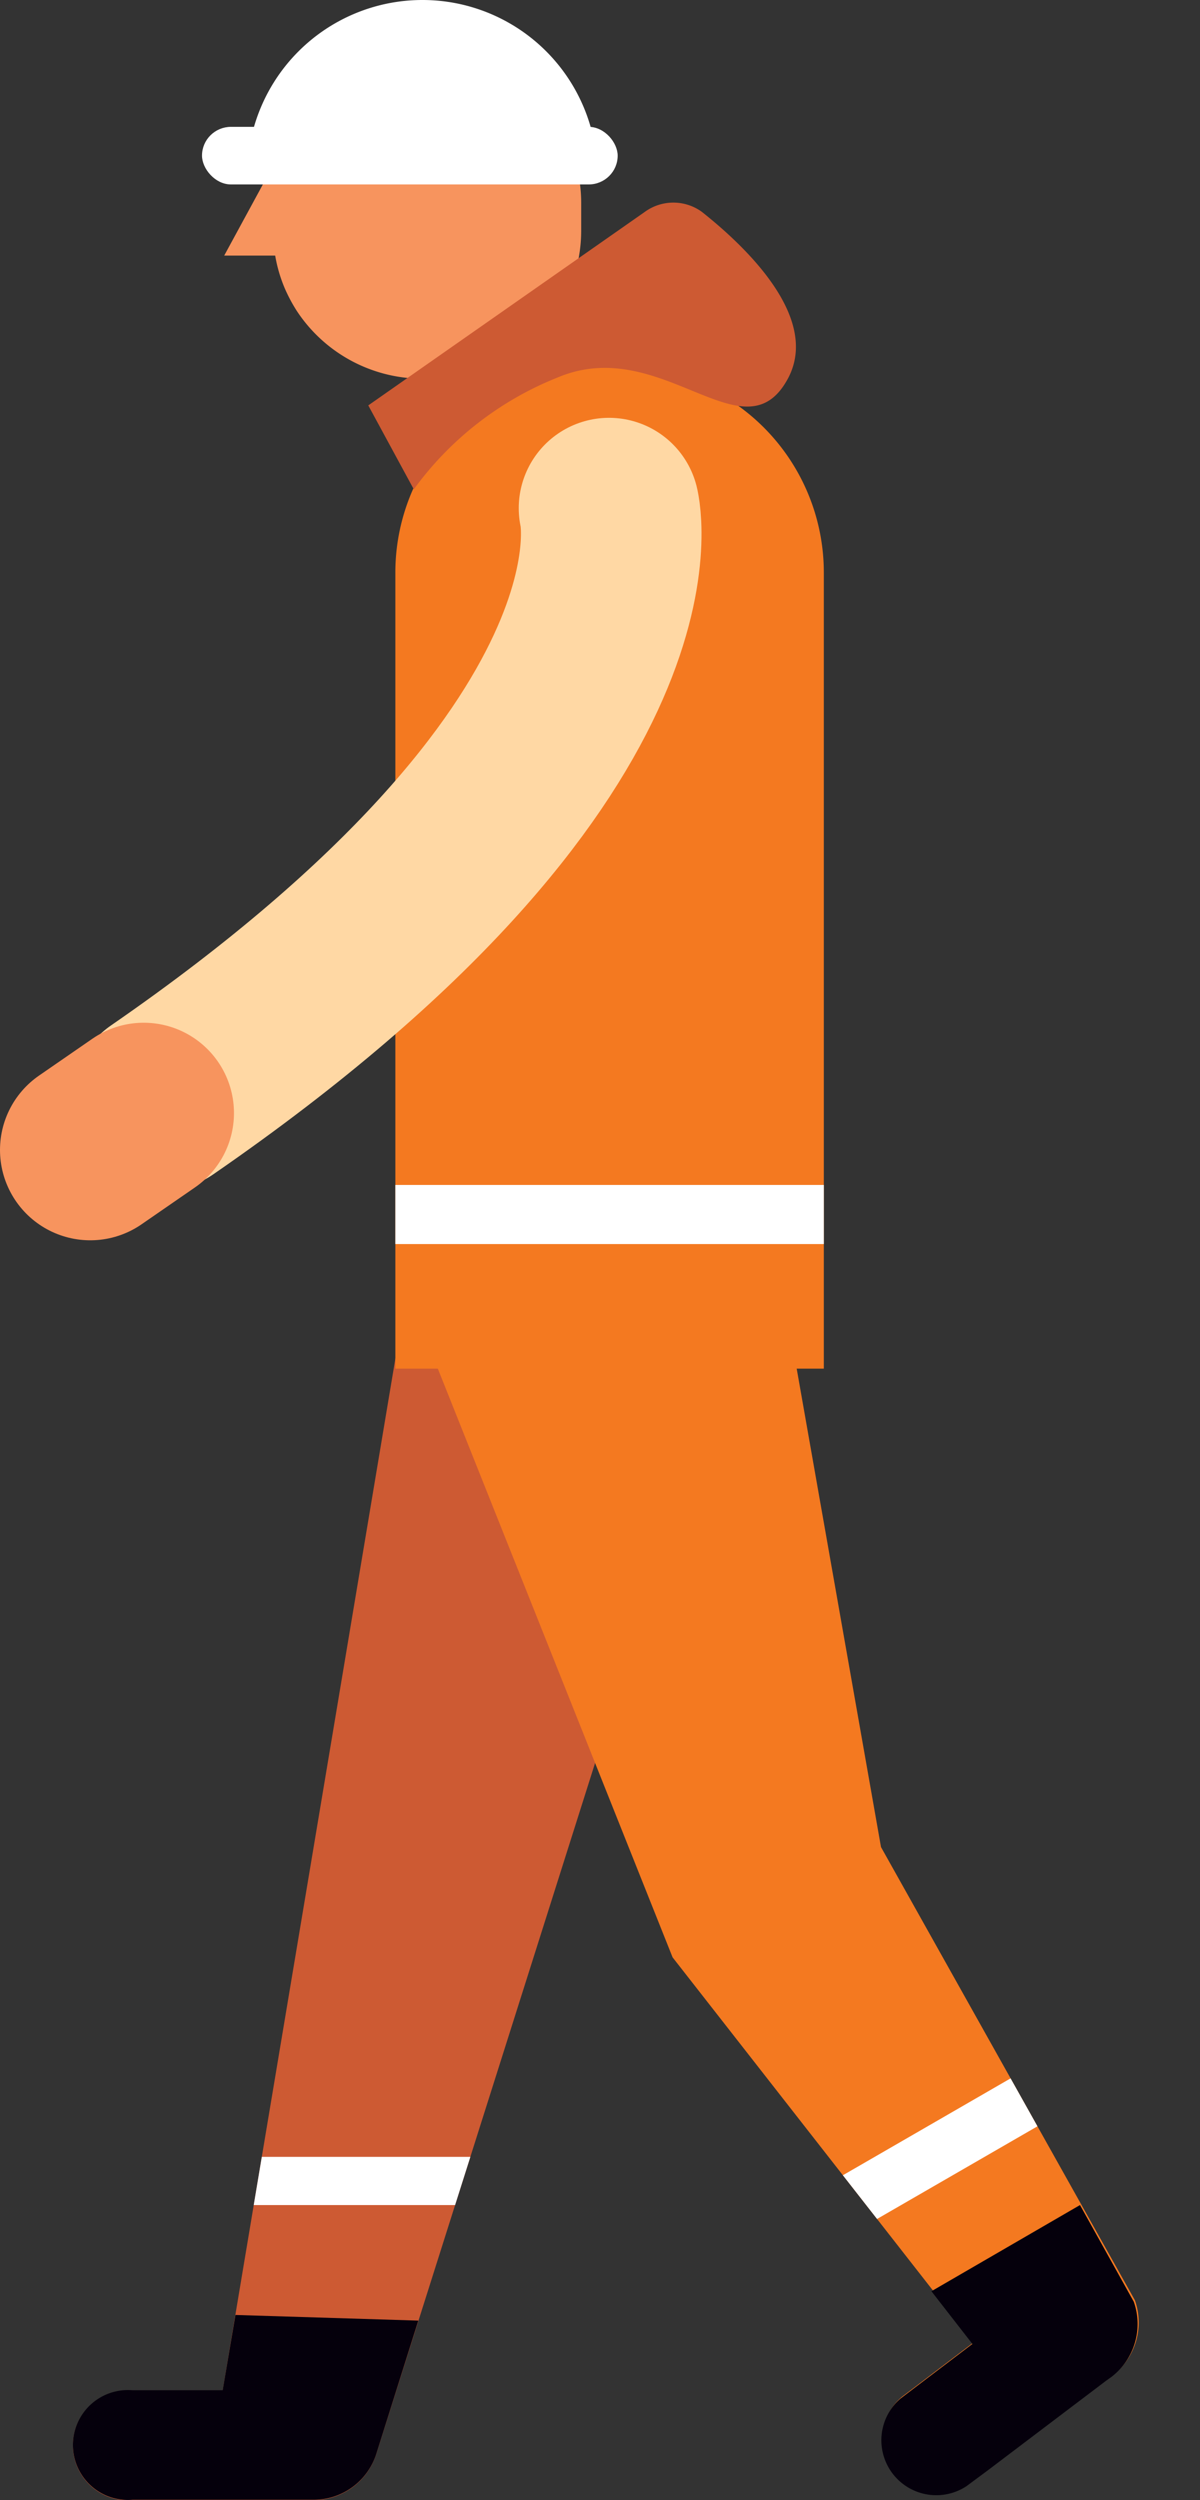
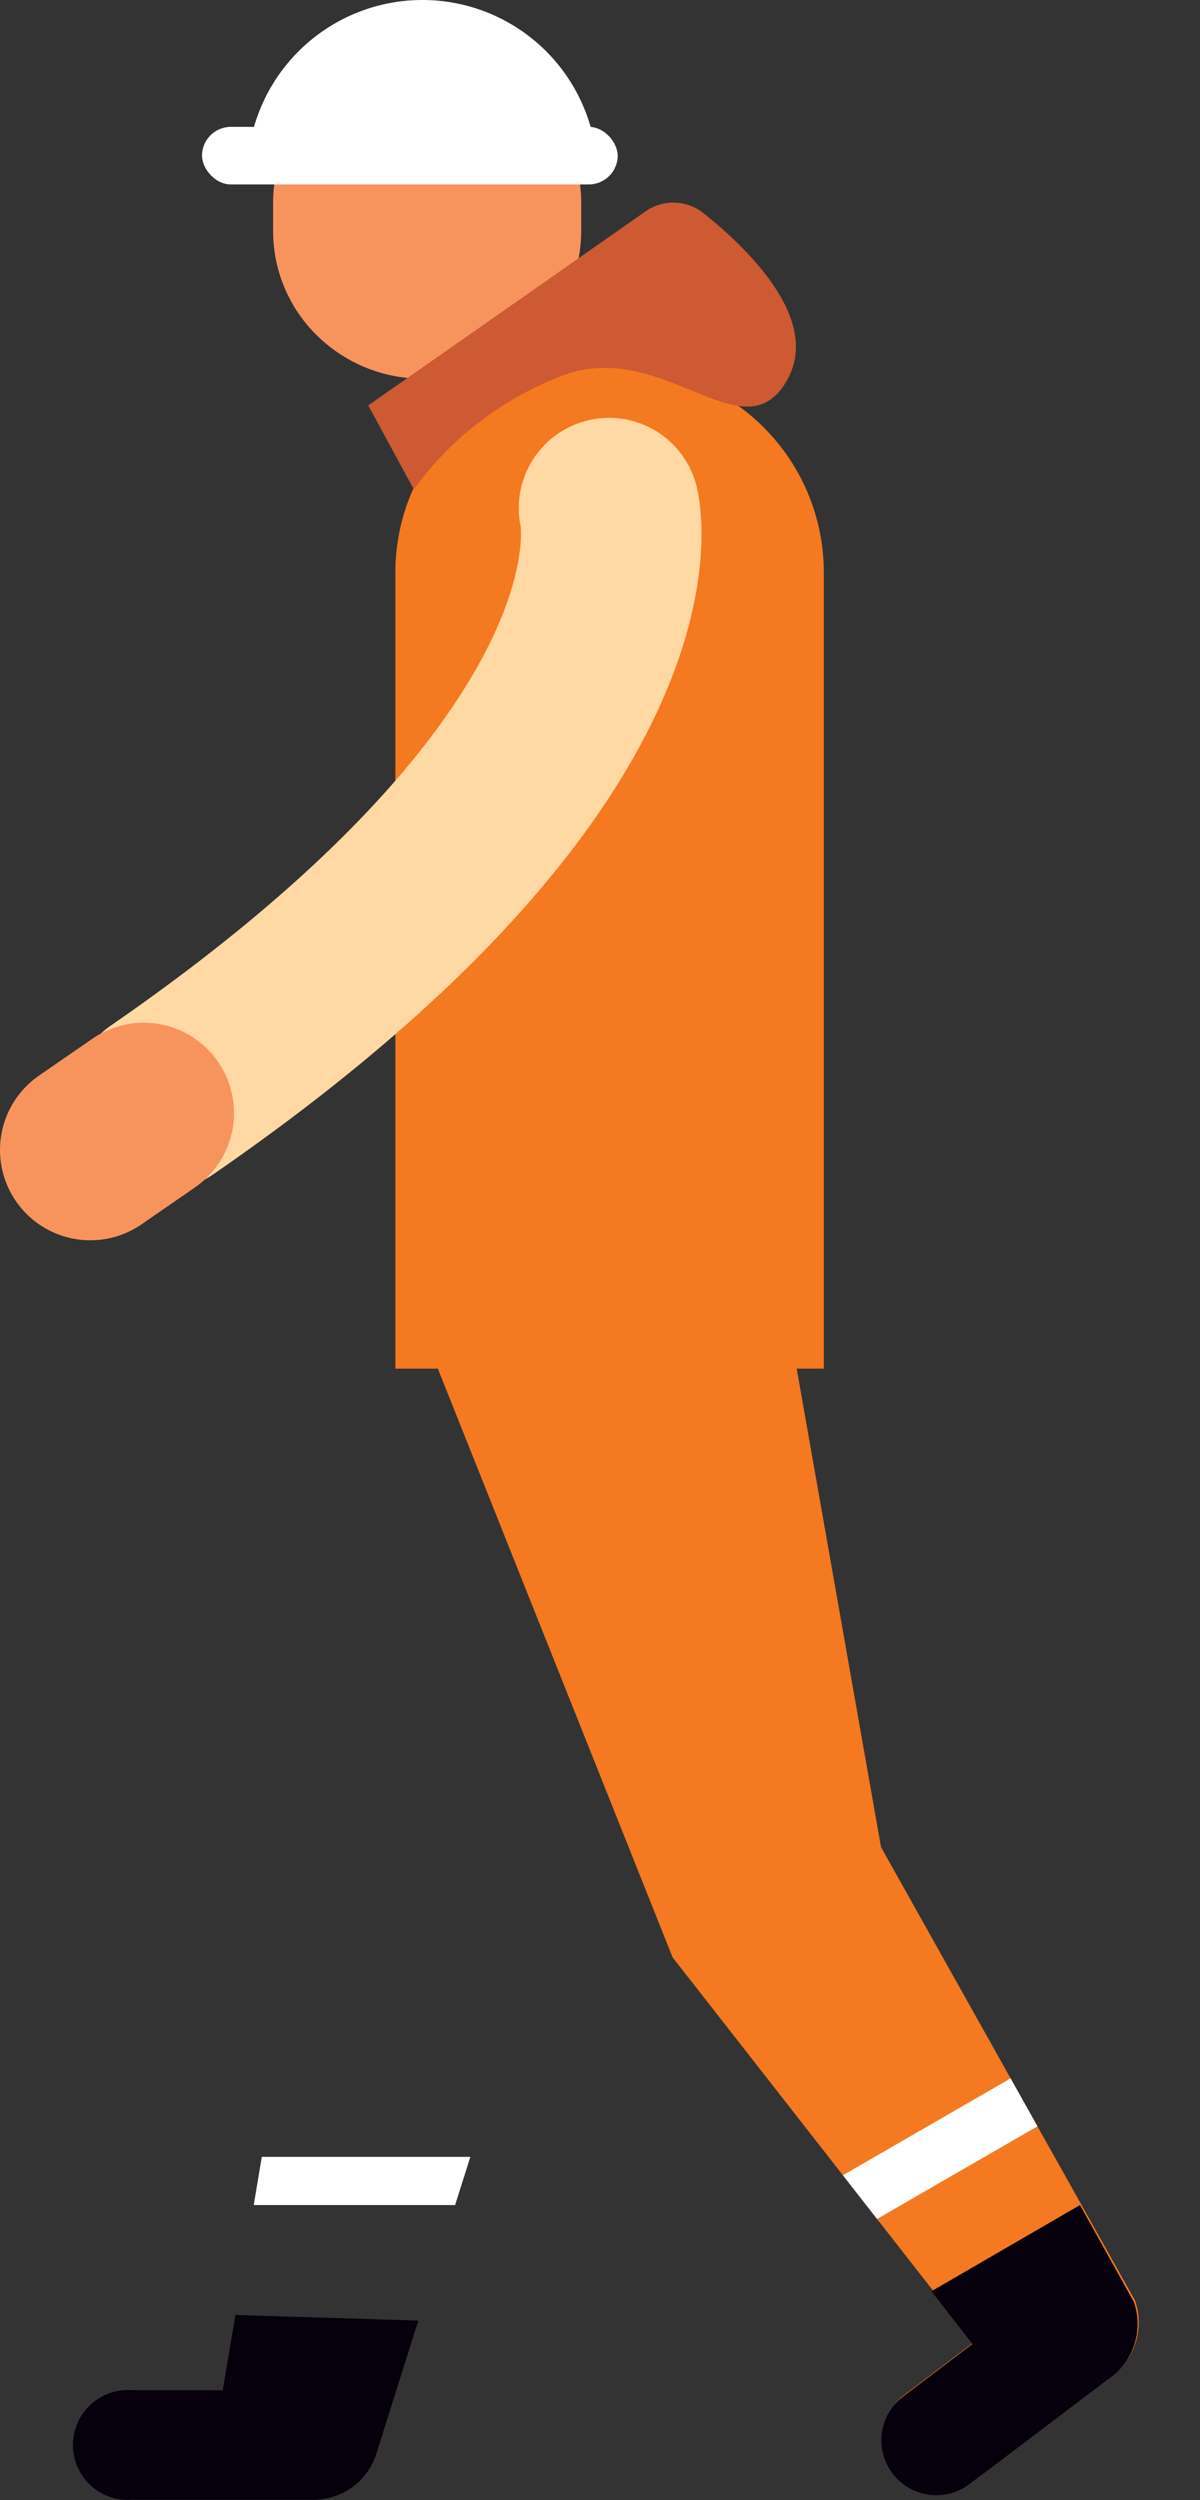
<svg xmlns="http://www.w3.org/2000/svg" viewBox="0 0 31.9 66.42">
  <rect x="0" y="0" width="31.9" height="66.42" fill="#333333" stroke="none" />
  <defs>
    <clipPath id="a">
      <path d="M10.63,35.38,5.92,63.51H3.52a1.46,1.46,0,1,0,0,2.91H8.33A1.75,1.75,0,0,0,10,65.2l9.45-29.82Z" fill="#cd5a33" />
    </clipPath>
    <clipPath id="b">
      <path d="M11.26,35.41,17.88,52l8,10.23-1.91,1.45a1.46,1.46,0,0,0,1.75,2.33l.58-.43,3.13-2.37.14-.1a1.77,1.77,0,0,0,.6-2L23.42,49.07,20.41,32Z" fill="#f47920" />
    </clipPath>
    <clipPath id="c">
-       <path d="M16,9.76h.45a5.45,5.45,0,0,1,5.45,5.45V36.36a0,0,0,0,1,0,0H10.51a0,0,0,0,1,0,0V15.21A5.45,5.45,0,0,1,16,9.76Z" fill="#f47920" />
-     </clipPath>
+       </clipPath>
  </defs>
  <g>
    <g>
      <g>
-         <path d="M10.63,35.38,5.92,63.51H3.52a1.46,1.46,0,1,0,0,2.91H8.33A1.75,1.75,0,0,0,10,65.2l9.45-29.82Z" fill="#cd5a33" />
        <g clip-path="url(#a)">
          <rect x="3.46" y="57.3" width="10.88" height="1.28" fill="#fff" />
        </g>
      </g>
      <g>
        <path d="M11.26,35.41,17.88,52l8,10.23-1.91,1.45a1.46,1.46,0,0,0,1.75,2.33l.58-.43,3.13-2.37.14-.1a1.77,1.77,0,0,0,.6-2L23.42,49.07,20.41,32Z" fill="#f47920" />
        <g clip-path="url(#b)">
          <rect x="18.61" y="56.1" width="13.85" height="1.46" transform="translate(-25 20.38) rotate(-30)" fill="#fff" />
        </g>
      </g>
      <path d="M6.26,61.5l-.34,2H3.52a1.46,1.46,0,1,0,0,2.91H8.33A1.75,1.75,0,0,0,10,65.2l1.12-3.55Z" fill="#05000c" />
      <path d="M24.76,60.87l1.09,1.4-1.91,1.45a1.46,1.46,0,0,0,1.75,2.33l.58-.43,3.13-2.37.14-.1a1.77,1.77,0,0,0,.6-2l-1.43-2.57Z" fill="#05000c" />
      <g>
        <path d="M16,9.76h.45a5.45,5.45,0,0,1,5.45,5.45V36.36a0,0,0,0,1,0,0H10.51a0,0,0,0,1,0,0V15.21A5.45,5.45,0,0,1,16,9.76Z" fill="#f47920" />
        <g clip-path="url(#c)">
          <rect x="7.97" y="31.48" width="15.39" height="1.57" fill="#fff" />
        </g>
      </g>
      <g>
        <path d="M16.19,13.5s1.6,6.42-11.88,15.72" fill="none" stroke="#ffd8a4" stroke-linecap="round" stroke-linejoin="round" stroke-width="4.8" />
        <line x1="3.82" y1="29.57" x2="2.4" y2="30.55" fill="none" stroke="#f7945e" stroke-linecap="round" stroke-miterlimit="10" stroke-width="4.8" />
      </g>
    </g>
    <g>
      <path d="M11.53,10.06h-.34a4,4,0,0,1-3.3-1.8,4.3,4.3,0,0,1-.32-.6,3.91,3.91,0,0,1-.31-1.53V5.38a3.93,3.93,0,0,1,3.93-3.92h.34a3.93,3.93,0,0,1,3.92,3.92v.75A3.93,3.93,0,0,1,11.53,10.06Z" fill="#f7945e" />
-       <polygon points="7.7 6.79 5.96 6.79 7.7 3.59 7.7 6.79" fill="#f7945e" />
      <path d="M11,13,9.79,10.77l7.35-5.14a1.29,1.29,0,0,1,1.52,0c1.16.92,3.13,2.79,2.3,4.4-1.16,2.22-3.36-1.18-6.14,0A8.71,8.71,0,0,0,11,13Z" fill="#cd5a33" />
    </g>
    <g>
      <path d="M6.57,4.65A4.66,4.66,0,0,1,11.23,0h0a4.65,4.65,0,0,1,4.65,4.65Z" fill="#fff" />
      <rect x="5.37" y="3.37" width="11.05" height="1.53" rx="0.77" ry="0.77" fill="#fff" />
    </g>
  </g>
</svg>